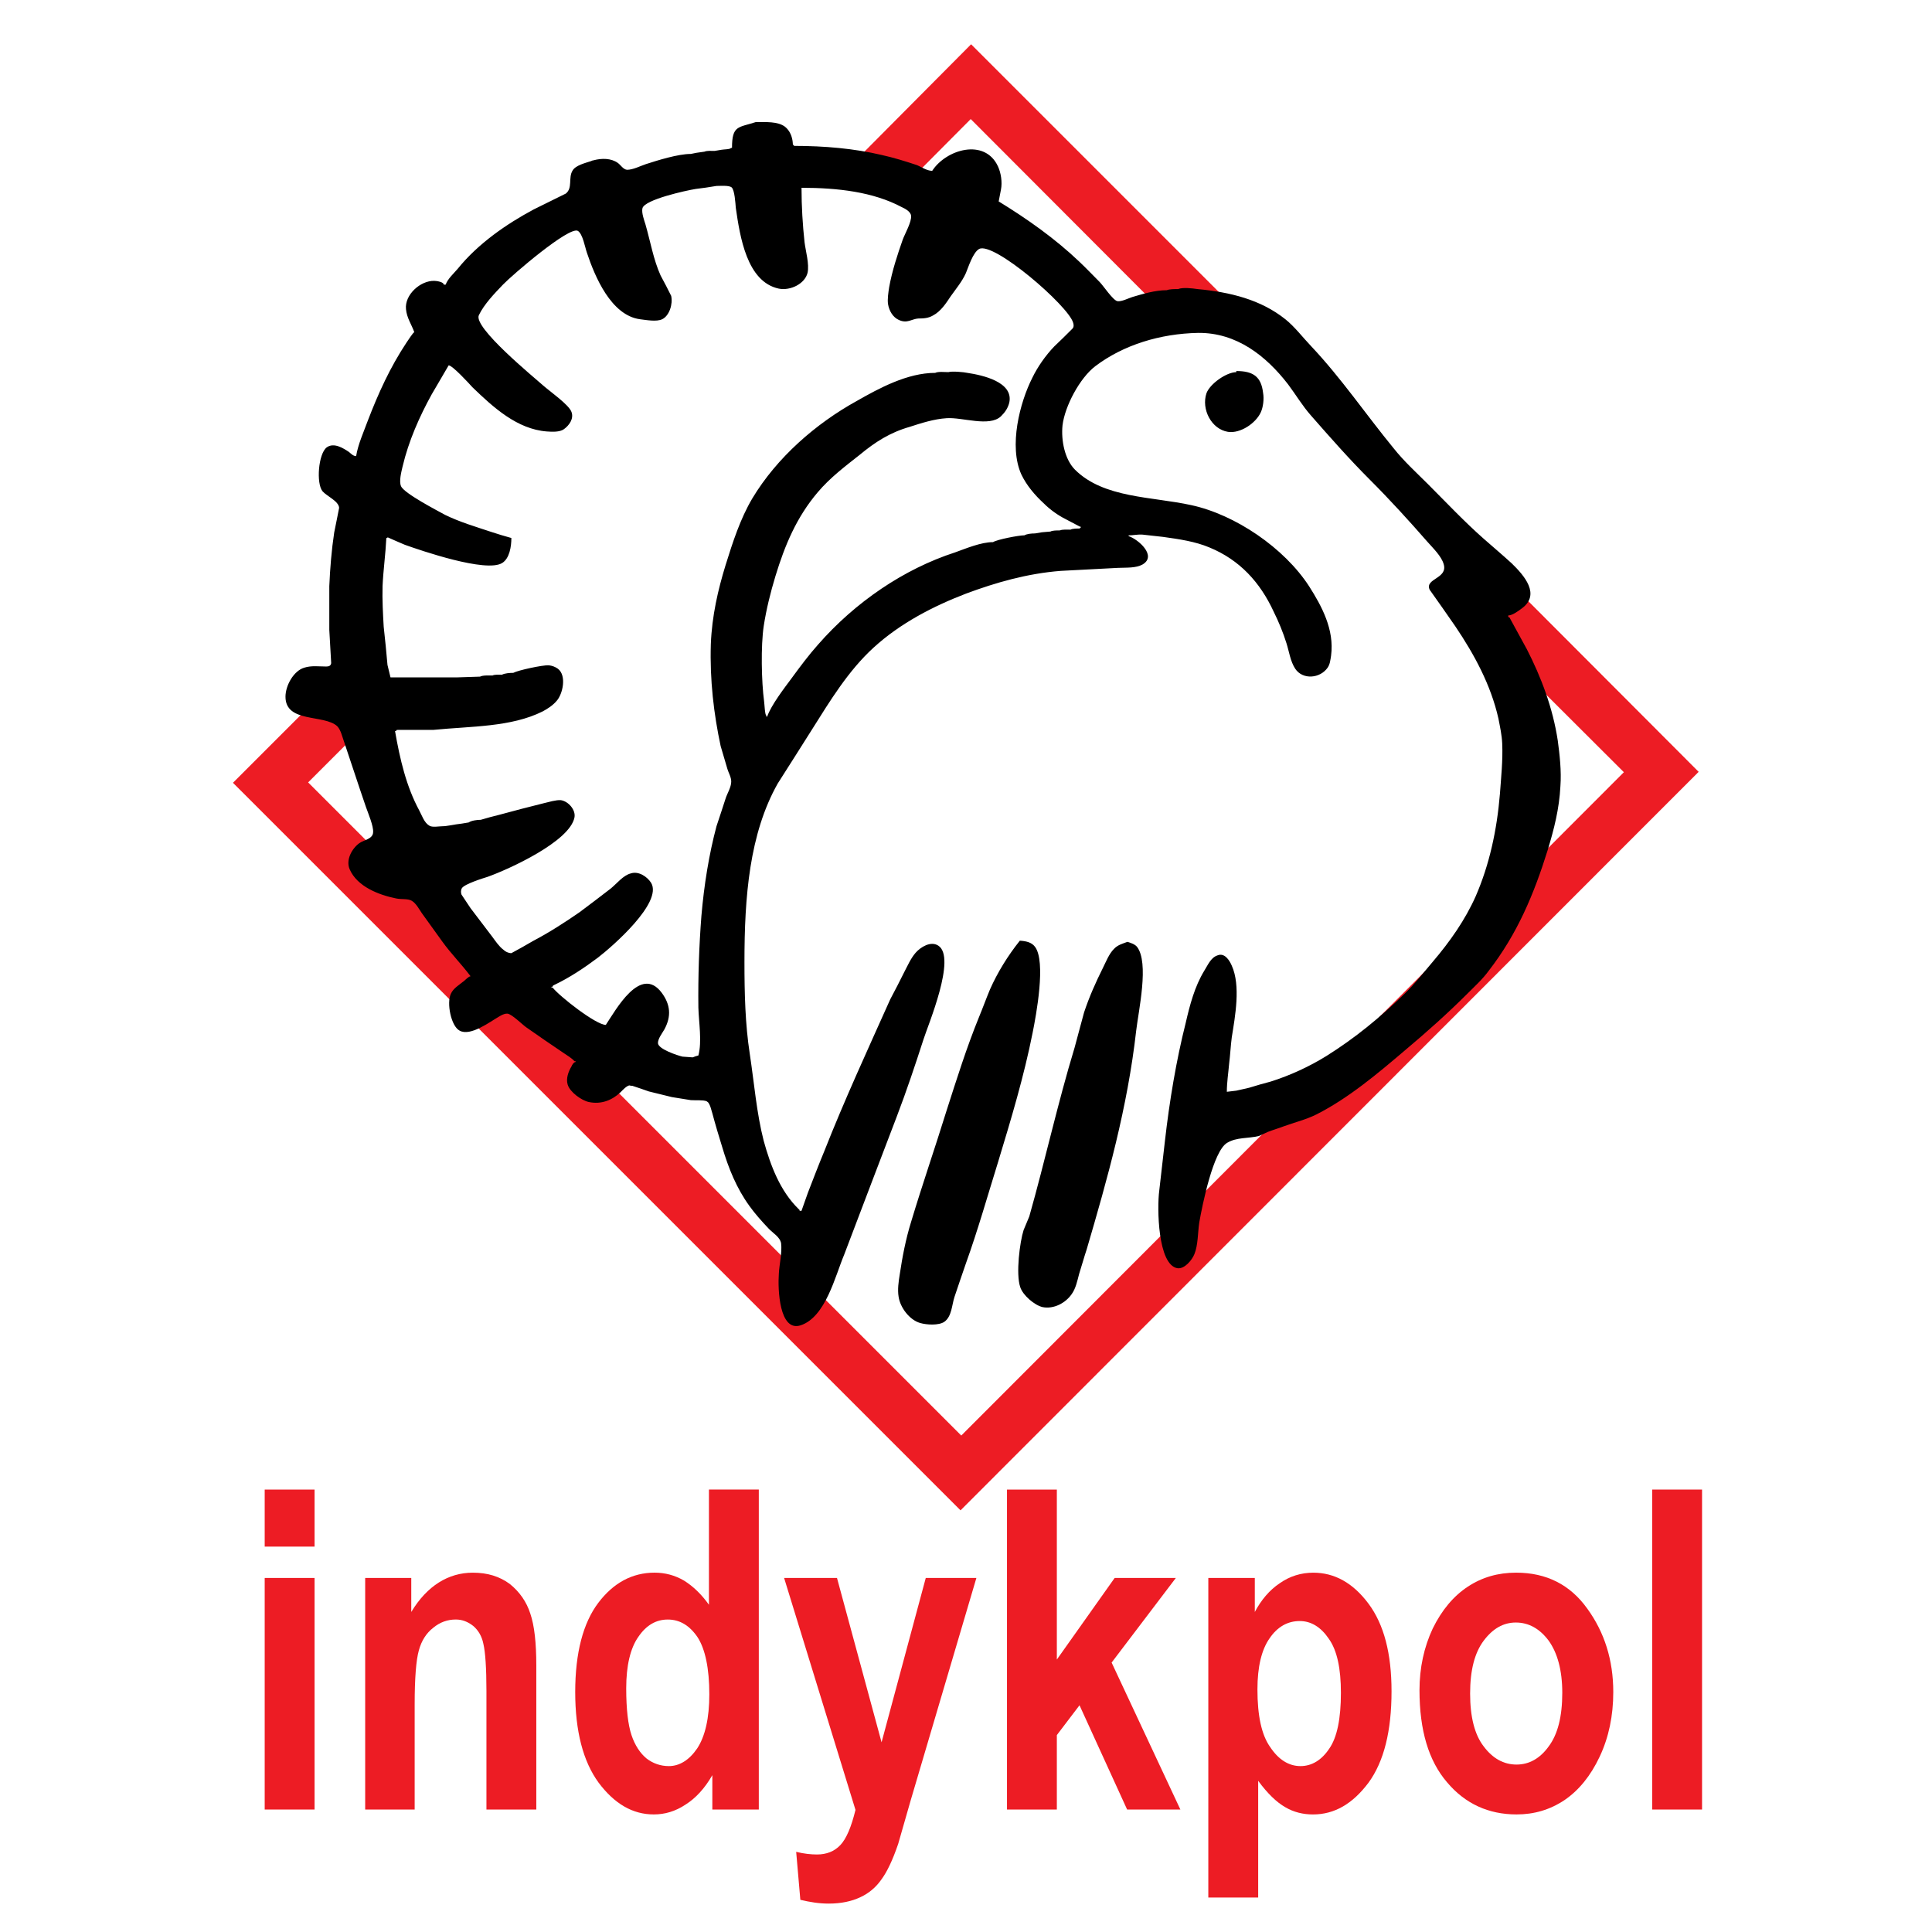
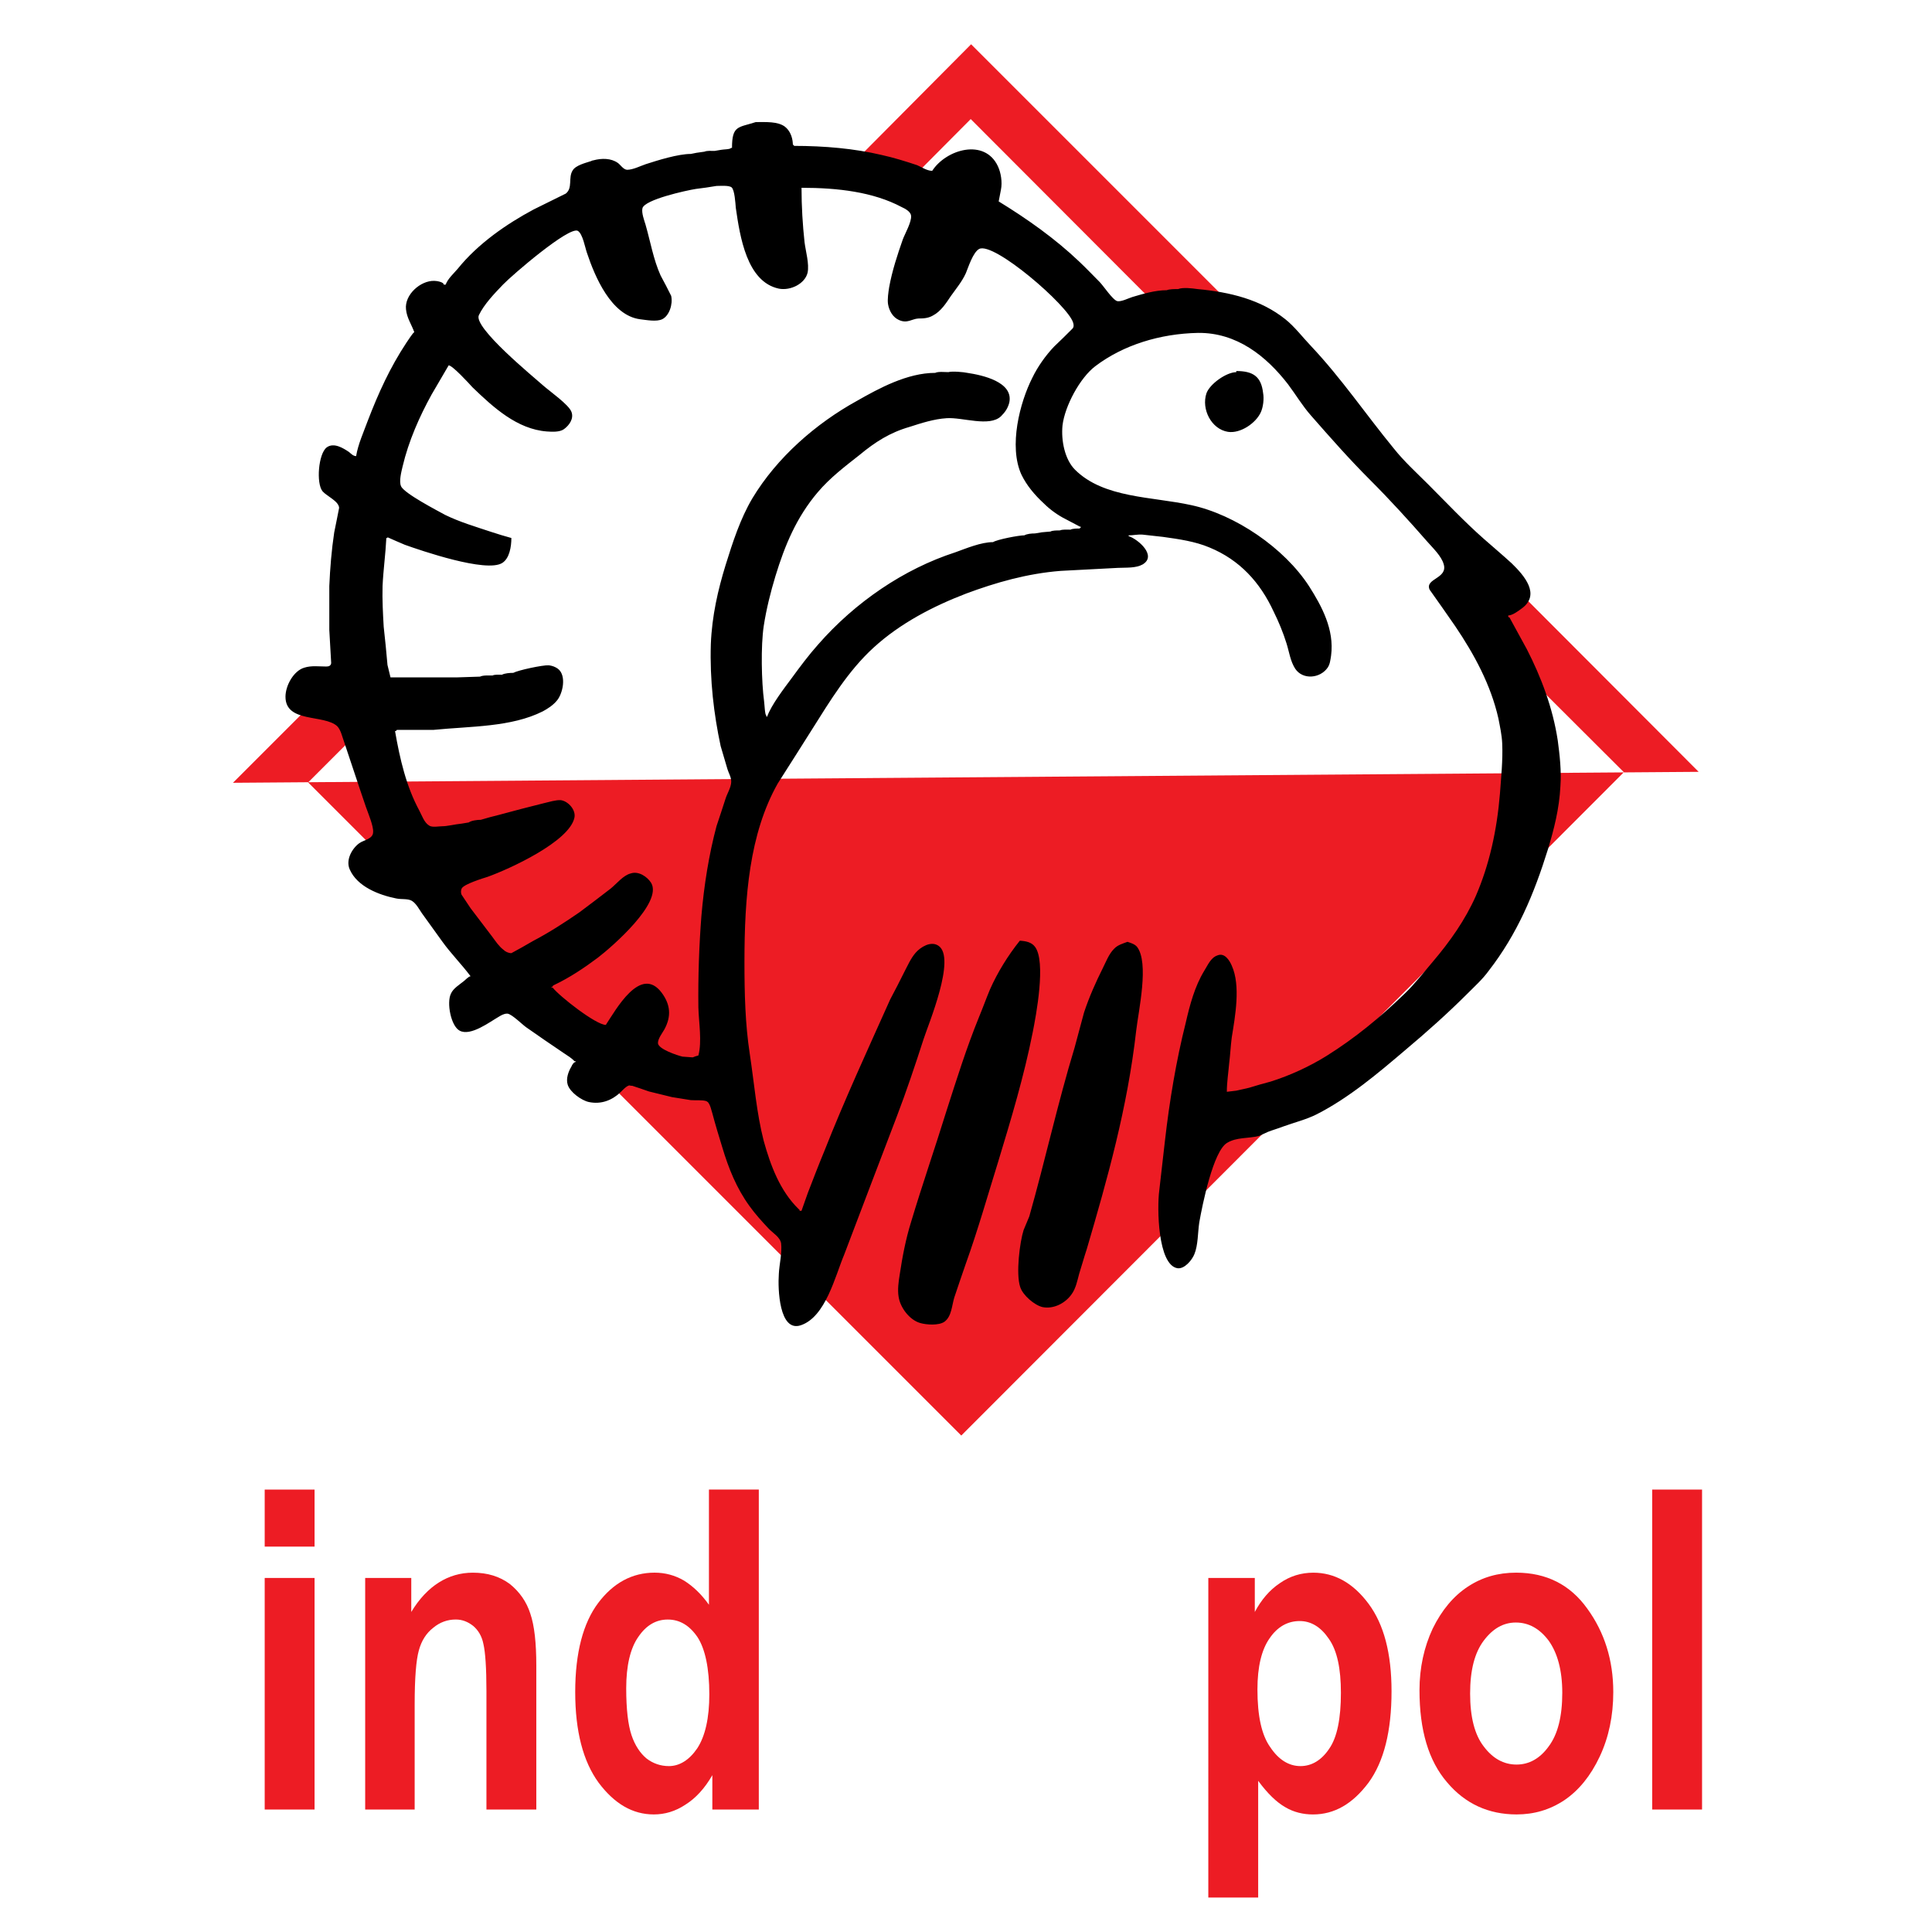
<svg xmlns="http://www.w3.org/2000/svg" version="1.0" id="Layer_1" x="0px" y="0px" width="192.756px" height="192.756px" viewBox="0 0 192.756 192.756" enable-background="new 0 0 192.756 192.756" xml:space="preserve">
  <g>
-     <polygon fill-rule="evenodd" clip-rule="evenodd" fill="#FFFFFF" points="0,0 192.756,0 192.756,192.756 0,192.756 0,0  " />
    <path fill-rule="evenodd" clip-rule="evenodd" fill="#FFFFFF" d="M21.66,78.099l6.521-6.52c-0.038-0.038-0.038-0.038-0.076-0.075   c-0.452-0.49-0.716-1.131-0.716-1.998c0-0.792,0.264-1.696,0.754-2.45c0.452-0.716,1.131-1.319,1.922-1.545   c0.641-0.189,1.206-0.189,1.809-0.151c0-0.264-0.037-0.527-0.037-0.792c-0.038-0.565-0.076-1.13-0.076-1.696v-0.038   c0-0.754-0.038-1.508-0.038-2.224c0-0.715,0-1.432,0-2.147v-0.038c0.076-0.98,0.113-1.884,0.188-2.751   c0.075-0.905,0.188-1.809,0.339-2.714v-0.038c0.15-0.754,0.301-1.508,0.415-2.299c-0.038-0.038-0.264,0-0.453-0.15   c-0.339-0.227-0.641-0.453-0.904-0.754c-0.528-0.641-0.716-1.922-0.603-3.09c0.113-1.206,0.527-2.375,1.206-2.902   c0.716-0.527,1.507-0.527,2.224-0.301c0.226,0.113,0.452,0.226,0.678,0.339c0.188-0.528,0.377-1.056,0.603-1.545   c0.075-0.264,0.188-0.49,0.226-0.641c0.528-1.432,1.131-2.789,1.771-4.108c0.641-1.319,1.357-2.638,2.186-3.919v0.038   c0.038-0.075,0.226-0.377,0.415-0.641c0-0.038-0.038-0.075-0.038-0.113c-0.264-0.565-0.528-1.13-0.603-1.884   c0-0.15,0-0.264,0-0.377c0.038-0.942,0.49-1.847,1.168-2.487c0.641-0.641,1.545-1.093,2.412-1.168   c0.151-0.038,0.264-0.038,0.377-0.038c0.15,0,0.414,0.038,0.678,0.113c0.151-0.188,0.302-0.339,0.453-0.528   c0.151-0.151,0.301-0.339,0.339-0.377l-0.038,0.038c1.093-1.356,2.412-2.562,3.769-3.58s2.789-1.885,4.184-2.638l0.038-0.038   c0.98-0.49,1.998-0.98,3.015-1.47c0-0.075,0-0.226,0-0.377c0-0.527,0.038-1.055,0.377-1.621c0.527-0.792,1.47-1.093,2.186-1.319   c0.15-0.038,0.226-0.075,0.264-0.075l0.038-0.038c0.038,0,0.038,0,0.151-0.038c0.075-0.038,0.075,0,0.113-0.038   c0.565-0.151,1.206-0.226,1.809-0.151c0.565,0.038,1.131,0.226,1.583,0.603V15.31c0.188,0.151,0.339,0.301,0.453,0.452   c0.037,0-0.377,0.038-0.151,0.038c0.188,0,0.565-0.15,0.904-0.301v0.038c0.227-0.113,0.415-0.188,0.603-0.264   c0.603-0.151,1.357-0.415,2.262-0.641c0.866-0.227,1.771-0.415,2.487-0.415c0.038,0,0.075-0.037,0.188-0.037c0,0,0,0,0.264-0.038   l0.075-0.038c0.603-0.075,0.226,0,0.377-0.038c0.339-0.038,0.151,0,0.226-0.038c0.415-0.113,0.829-0.113,1.206-0.113   c0.038,0,0.038,0,0.076,0c0.038,0,0.075,0,0.226-0.038c0.038,0,0.075,0,0.226-0.038c0.038,0,0.075,0,0.075,0v-0.188h0.151   c0.226-1.696,0.942-1.922,2.375-2.299c0.188-0.076,0.415-0.113,0.754-0.226l0.339-0.075c0.113,0,0.264,0,0.377,0   c1.093,0,2.224,0,3.166,0.678c0.415,0.264,0.717,0.678,0.905,1.093c0.075,0.15,0.151,0.339,0.226,0.527h0.264v0.113   c0.866,0,1.696,0.038,2.525,0.113c1.018,0.076,1.998,0.188,3.015,0.339L96.887,2.834l25.252,25.214   c1.205,0.226,2.336,0.527,3.391,0.98c1.244,0.49,2.375,1.13,3.393,1.959c0.717,0.565,1.357,1.282,1.961,1.96   c0.264,0.302,0.527,0.603,0.752,0.83c1.924,2.073,3.619,4.259,5.277,6.444c0.98,1.281,1.998,2.601,3.016,3.807   c0.754,0.942,1.621,1.809,2.525,2.676c0.377,0.377,0.754,0.754,0.791,0.792c0.188,0.188,0.754,0.754,1.355,1.395   c1.396,1.395,2.752,2.789,4.186,4.033c0.451,0.415,0.904,0.791,1.395,1.206c0.451,0.415,0.941,0.829,1.393,1.206l0.039,0.075   c0.564,0.528,1.242,1.244,1.695,2.035c0.377,0.716,0.604,1.47,0.453,2.261l16.508,16.508l0.828,0.792l-0.828,0.791L95.832,152.27   l-48.355-48.354c-0.188,0.074-0.376,0.113-0.565,0.15c-0.565,0.076-1.13,0.037-1.621-0.264c-0.603-0.34-1.055-1.055-1.282-1.848   c-0.188-0.564-0.301-1.205-0.301-1.809L21.66,78.099L21.66,78.099z" />
-     <path fill-rule="evenodd" clip-rule="evenodd" fill="#FFFFFF" d="M43.332,26.88c0,0,0,0,0.037,0H43.332L43.332,26.88z" />
-     <path fill-rule="evenodd" clip-rule="evenodd" fill="#ED1C24" d="M23.243,78.099l11.91-11.91l0.792,2.148l1.356,3.166l-6.558,6.558   l16.508,16.508l0.716,1.658l0.678-0.264l47.262,47.261l66.107-66.181l-16.32-16.282l2.525-0.904l0.414-3.731l20.842,20.88   l-73.643,73.681L23.243,78.099L23.243,78.099z M85.015,16.365L96.887,4.417l26.609,26.608l-2.525,0.076l-4.787,0.151L96.849,11.88   l-6.897,6.935l-1.507-0.904L85.015,16.365L85.015,16.365z" />
+     <path fill-rule="evenodd" clip-rule="evenodd" fill="#ED1C24" d="M23.243,78.099l11.91-11.91l0.792,2.148l1.356,3.166l-6.558,6.558   l16.508,16.508l0.716,1.658l0.678-0.264l47.262,47.261l66.107-66.181l-16.32-16.282l2.525-0.904l0.414-3.731l20.842,20.88   L23.243,78.099L23.243,78.099z M85.015,16.365L96.887,4.417l26.609,26.608l-2.525,0.076l-4.787,0.151L96.849,11.88   l-6.897,6.935l-1.507-0.904L85.015,16.365L85.015,16.365z" />
    <path fill-rule="evenodd" clip-rule="evenodd" d="M75.404,12.181c1.018,0,2.186-0.075,2.902,0.453   c0.49,0.376,0.754,1.018,0.792,1.658c0,0.113,0,0.188,0.113,0.188c0,0.038,0,0.075,0,0.075c3.053,0,6.03,0.264,8.744,0.905   c1.206,0.264,2.412,0.641,3.543,1.018c0.452,0.188,0.98,0.565,1.508,0.565c1.394-2.148,5.239-3.279,6.557-0.452   c0.301,0.641,0.453,1.583,0.301,2.337c-0.074,0.377-0.15,0.792-0.225,1.168c2.826,1.734,5.615,3.693,8.064,6.03   c0.678,0.641,1.32,1.319,1.998,1.998c0.377,0.377,1.318,1.809,1.771,1.922c0.414,0.076,1.131-0.301,1.508-0.414   c1.018-0.302,2.26-0.679,3.43-0.679c0.264-0.113,0.791-0.113,1.131-0.113c0.451-0.188,1.432-0.076,1.922,0   c3.279,0.301,6.332,1.055,8.781,3.015c0.941,0.754,1.732,1.809,2.562,2.676c3.053,3.241,5.465,6.821,8.254,10.214   c1.018,1.281,2.223,2.374,3.393,3.542c1.846,1.847,3.654,3.769,5.578,5.465c0.941,0.829,1.883,1.621,2.789,2.45   c1.242,1.206,2.939,3.128,0.979,4.523c-0.301,0.226-0.904,0.678-1.318,0.678c0,0.113-0.037,0.188,0.113,0.188   c0.564,1.056,1.168,2.111,1.732,3.167c1.434,2.789,2.602,5.879,3.092,9.121c0.188,1.395,0.377,3.052,0.264,4.56   c-0.113,2.261-0.641,4.296-1.244,6.294c-1.395,4.485-3.053,8.442-5.918,12.135c-0.602,0.83-1.395,1.545-2.109,2.262   c-1.961,1.959-4.07,3.844-6.182,5.615c-2.789,2.375-5.691,4.824-8.895,6.445c-1.055,0.527-2.186,0.791-3.316,1.205   c-0.49,0.189-1.018,0.34-1.508,0.529c-0.301,0.15-0.604,0.264-0.904,0.414c-1.094,0.264-2.223,0.113-3.166,0.678   c-1.395,0.791-2.486,6.219-2.789,7.953c-0.15,0.98-0.113,2.262-0.49,3.166c-0.225,0.564-0.979,1.508-1.695,1.395   c-1.961-0.34-2.035-6.031-1.809-7.727c0.188-1.621,0.377-3.279,0.564-4.938c0.453-3.994,1.131-8.064,2.074-11.797   c0.414-1.809,0.904-3.656,1.846-5.201c0.34-0.527,0.641-1.318,1.318-1.544c0.717-0.302,1.207,0.489,1.434,1.018   c0.904,1.998,0.338,5.05,0,7.16c-0.113,0.867-0.15,1.734-0.264,2.639c-0.076,0.904-0.227,1.848-0.227,2.789   c0.301-0.037,0.641-0.074,0.941-0.113c0.453-0.113,0.904-0.188,1.32-0.301c0.715-0.227,1.395-0.414,2.109-0.604   c1.922-0.604,3.883-1.508,5.578-2.562c2.826-1.771,5.314-3.807,7.803-6.219c1.018-0.98,1.883-2.11,2.787-3.166   c1.734-2.035,3.242-4.184,4.297-6.558c1.357-3.128,2.111-6.558,2.412-10.214c0.113-1.583,0.303-3.354,0.227-5.013   c-0.037-0.867-0.227-1.696-0.377-2.487c-0.754-3.354-2.412-6.407-4.297-9.196c-0.867-1.244-1.695-2.45-2.562-3.656   c-0.527-1.131,1.848-1.093,1.395-2.562c-0.227-0.792-1.055-1.583-1.621-2.224c-1.846-2.11-3.73-4.183-5.766-6.218   c-2.072-2.073-3.957-4.221-5.842-6.369c-0.867-0.98-1.508-2.073-2.299-3.128c-2.186-2.827-5.125-5.164-8.971-5.126   c-3.807,0.076-7.461,1.206-10.25,3.317c-1.547,1.168-3.053,3.995-3.279,5.917c-0.15,1.508,0.227,3.392,1.242,4.41   c2.865,2.864,7.689,2.676,11.609,3.542c4.371,0.942,9.271,4.259,11.758,8.103c1.244,1.96,2.525,4.297,2.188,6.897   c-0.076,0.49-0.113,0.867-0.34,1.207c-0.754,1.093-2.488,1.244-3.24,0.113c-0.49-0.753-0.604-1.696-0.867-2.525   c-0.34-1.093-0.793-2.186-1.281-3.166c-1.357-2.939-3.393-5.164-6.408-6.407c-1.432-0.603-3.016-0.829-4.635-1.055   c-0.68-0.076-1.357-0.151-2.035-0.226c-0.49-0.038-0.943,0.075-1.395,0.075c0,0.038,0,0.075,0,0.075   c0.941,0.302,2.863,1.96,1.395,2.827c-0.68,0.377-1.584,0.302-2.451,0.34c-1.922,0.113-3.807,0.188-5.729,0.301   c-3.354,0.264-6.482,1.168-9.421,2.261c-3.241,1.244-6.558,2.94-9.234,5.39c-2.525,2.299-4.372,5.352-6.105,8.103   c-1.131,1.809-2.299,3.618-3.467,5.465c-2.827,5.013-3.317,11.307-3.317,17.789c0,3.166,0.076,6.218,0.528,9.158   c0.452,2.979,0.678,5.918,1.395,8.707c0.679,2.449,1.621,4.975,3.468,6.783c0.112,0.113,0.112,0.076,0.112,0.189   c0.076,0,0.151,0,0.189,0c0.226-0.604,0.414-1.207,0.641-1.811c0.527-1.355,1.055-2.75,1.621-4.107   c2.035-5.164,4.334-10.139,6.595-15.189c0.49-0.904,0.942-1.809,1.395-2.713c0.339-0.64,0.641-1.356,1.131-1.922   c0.49-0.565,1.507-1.206,2.261-0.716c1.847,1.168-1.018,7.915-1.47,9.347c-0.829,2.562-1.696,5.164-2.676,7.727   c-0.83,2.186-1.659,4.334-2.488,6.52c-0.904,2.412-1.847,4.824-2.751,7.236c-0.905,2.148-1.847,6.219-4.334,7.049   c-2.148,0.715-2.299-3.619-2.186-5.127c0.037-0.904,0.339-2.111,0.226-3.053c-0.113-0.641-0.829-1.018-1.244-1.469   c-0.679-0.717-1.357-1.471-1.922-2.262c-1.281-1.771-2.073-3.732-2.713-5.879c-0.339-1.094-0.679-2.225-0.98-3.355   c-0.113-0.34-0.189-0.828-0.453-1.131c-0.038,0-0.075-0.037-0.113-0.074c-0.377-0.152-1.093-0.076-1.583-0.113   c-0.641-0.113-1.244-0.189-1.884-0.303c-0.754-0.188-1.545-0.377-2.299-0.564c-0.527-0.189-1.093-0.377-1.658-0.564   c-0.075,0-0.188,0-0.302-0.039c-0.301,0.076-0.641,0.453-0.866,0.678c-0.829,0.793-1.922,1.244-3.166,0.98   c-0.716-0.15-1.885-0.98-2.11-1.734c-0.189-0.602,0.075-1.318,0.376-1.809c0.038-0.113,0.226-0.451,0.415-0.451   c0-0.113,0-0.076-0.113-0.076c-0.301-0.34-0.716-0.564-1.093-0.828c-1.244-0.83-2.487-1.697-3.731-2.564   c-0.377-0.264-1.395-1.281-1.847-1.355c-0.038,0-0.076,0-0.076,0c-0.301,0-0.603,0.188-0.792,0.301   c-0.867,0.49-2.827,1.998-3.919,1.395c-0.867-0.451-1.319-2.789-0.867-3.693c0.227-0.527,0.867-0.904,1.282-1.244   c0.151-0.113,0.49-0.489,0.678-0.489c-0.904-1.206-1.96-2.261-2.826-3.467c-0.679-0.942-1.357-1.884-2.036-2.827   c-0.264-0.377-0.565-0.98-1.018-1.244c-0.415-0.226-1.018-0.113-1.545-0.226c-1.696-0.339-3.882-1.168-4.636-2.901   c-0.415-0.943,0.226-2.073,0.942-2.601c0.453-0.339,1.395-0.415,1.395-1.131c0.038-0.603-0.49-1.847-0.716-2.487   c-0.829-2.412-1.621-4.862-2.45-7.312c-0.076-0.226-0.227-0.565-0.415-0.753c-1.319-1.206-5.163-0.302-5.163-2.94   c0-1.131,0.829-2.601,1.884-2.902c0.716-0.227,1.47-0.113,2.186-0.113c0.264,0,0.452-0.075,0.49-0.339   c-0.075-1.093-0.113-2.224-0.188-3.316c0-1.47,0-2.902,0-4.372c0.076-1.772,0.227-3.618,0.49-5.352   c0.151-0.792,0.339-1.621,0.49-2.45c-0.038-0.679-1.243-1.168-1.658-1.658c-0.641-0.792-0.415-3.731,0.415-4.372   c0.716-0.527,1.658,0.075,2.223,0.452c0.188,0.151,0.415,0.415,0.716,0.415c0.188-1.168,0.754-2.412,1.168-3.542   c1.055-2.751,2.224-5.314,3.844-7.764c0.113-0.15,0.679-1.055,0.792-1.055c-0.264-0.754-0.754-1.432-0.829-2.299   c-0.151-1.432,1.432-2.864,2.827-2.826c0.226,0,0.942,0.113,0.942,0.376c0.075,0,0.113,0,0.188,0   c0.226-0.603,0.792-1.093,1.206-1.583c2.036-2.525,4.9-4.485,7.576-5.917c1.056-0.528,2.148-1.056,3.204-1.583   c0.716-0.565,0.226-1.583,0.679-2.299c0.301-0.527,1.281-0.754,1.846-0.942c0.076-0.038,0.151-0.075,0.227-0.075   c0.829-0.226,1.771-0.226,2.45,0.264c0.264,0.189,0.528,0.641,0.905,0.679c0.603,0,1.319-0.377,1.884-0.565   c1.168-0.377,3.204-1.018,4.485-1.018c0.188-0.038,0.377-0.075,0.565-0.113c0.264-0.038,0.527-0.075,0.792-0.113   c0.264-0.113,0.678-0.076,1.018-0.076c0.226-0.037,0.452-0.075,0.678-0.113c0.151-0.038,0.942-0.038,0.942-0.188   c0.038,0,0.075,0,0.113,0C73.03,12.483,73.67,12.747,75.404,12.181L75.404,12.181z M71.485,18.551   c-0.679,0.113-1.395,0.226-2.073,0.301c-0.942,0.151-5.088,1.056-5.314,1.922c-0.113,0.452,0.188,1.244,0.302,1.621   c0.49,1.696,0.792,3.505,1.507,5.088c0.377,0.679,0.716,1.357,1.056,2.035c0.188,0.829-0.189,1.998-0.905,2.336   c-0.565,0.264-1.545,0.076-2.186,0c-2.902-0.376-4.522-4.259-5.314-6.633c-0.188-0.527-0.415-1.884-0.905-2.186   c-0.867-0.49-6.558,4.41-7.462,5.352c-0.867,0.905-1.885,1.96-2.412,3.053c-0.604,1.206,5.427,6.143,6.444,7.048   c0.641,0.565,2.525,1.884,2.789,2.6c0.264,0.679-0.226,1.357-0.754,1.734c-0.415,0.301-1.168,0.264-1.696,0.226   c-2.978-0.226-5.352-2.412-7.425-4.41c-0.339-0.377-1.997-2.186-2.375-2.186c-0.565,0.98-1.13,1.922-1.696,2.902   c-1.206,2.187-2.299,4.636-2.902,7.199c-0.113,0.49-0.377,1.47-0.151,1.959c0.302,0.716,3.656,2.45,4.41,2.865   c1.47,0.716,3.015,1.168,4.598,1.695c0.679,0.227,1.319,0.415,1.998,0.604c0,0.867-0.188,2.035-0.905,2.487   c-1.583,1.018-8.14-1.244-9.723-1.809c-0.603-0.264-1.168-0.49-1.734-0.754c0,0.038,0,0.076,0,0.076c-0.038,0-0.075,0-0.113,0   c-0.075,1.583-0.301,3.166-0.376,4.787c-0.038,1.394,0.038,2.751,0.113,4.07c0.151,1.281,0.264,2.562,0.377,3.807   c0.113,0.414,0.188,0.829,0.302,1.243c2.186,0,4.409,0,6.633,0c0.792-0.038,1.545-0.038,2.299-0.075   c0.301-0.151,0.867-0.113,1.244-0.113c0.227-0.113,0.679-0.076,0.942-0.076c0.264-0.15,0.792-0.188,1.13-0.188   c0.49-0.264,2.94-0.791,3.543-0.754c0.339,0.038,0.641,0.151,0.904,0.339c0.905,0.679,0.49,2.525-0.113,3.204   c-0.377,0.452-0.904,0.792-1.395,1.055c-3.166,1.583-7.123,1.47-10.93,1.847c-1.168,0-2.337,0-3.505,0   c-0.113,0-0.188,0-0.188,0.113c-0.038,0-0.076,0-0.113,0c0.49,2.827,1.13,5.541,2.412,7.915c0.264,0.49,0.49,1.206,0.98,1.508   c0.301,0.226,0.98,0.075,1.357,0.075c0.226,0,0.452-0.038,0.678-0.075c0.227-0.038,0.453-0.075,0.679-0.113   c0.188-0.038,0.377-0.038,0.565-0.076c0.226-0.037,0.452-0.075,0.679-0.113c0.264-0.188,0.829-0.264,1.206-0.264   c0.603-0.188,1.206-0.339,1.809-0.49c1.508-0.415,2.978-0.792,4.485-1.168c0.49-0.113,1.207-0.339,1.696-0.302   c0.753,0.113,1.508,0.98,1.356,1.734c-0.49,2.412-6.558,5.164-8.668,5.917c-0.49,0.15-2.299,0.716-2.562,1.13   c-0.113,0.188-0.113,0.453-0.038,0.641c0.301,0.452,0.603,0.905,0.904,1.357c0.716,0.942,1.432,1.885,2.148,2.827   c0.339,0.452,0.678,0.98,1.131,1.319c0.188,0.188,0.49,0.339,0.792,0.339c0.716-0.377,1.432-0.792,2.148-1.207   c1.583-0.829,3.166-1.846,4.636-2.864c1.055-0.792,2.111-1.583,3.128-2.375c0.603-0.49,1.244-1.319,1.997-1.508   c0.792-0.264,1.658,0.339,2.035,0.942c1.168,1.96-3.844,6.332-5.314,7.462c-1.356,1.018-2.827,1.997-4.334,2.713   c-0.076,0.037-0.188,0.076-0.188,0.189c-0.038,0-0.076,0-0.113,0c0,0.113,0,0.074,0.113,0.074c0.716,0.904,4.334,3.732,5.314,3.732   c0.98-1.471,3.467-6.031,5.578-3.205c0.867,1.17,0.979,2.338,0.264,3.656c-0.188,0.34-0.641,0.904-0.641,1.357   c0,0.604,1.96,1.244,2.45,1.357c0.339,0.037,0.678,0.037,1.018,0.074c0.188-0.074,0.377-0.15,0.565-0.188   c0.376-1.395,0.038-3.316,0-4.787c-0.038-3.09,0.075-6.218,0.301-9.121c0.264-3.09,0.754-6.143,1.508-8.97   c0.301-0.904,0.603-1.809,0.904-2.751c0.151-0.49,0.565-1.13,0.565-1.696c0-0.452-0.264-0.867-0.377-1.244   c-0.226-0.792-0.452-1.545-0.678-2.299c-0.679-3.167-1.093-6.596-0.98-10.176c0.113-2.827,0.716-5.427,1.47-7.877   c0.716-2.299,1.47-4.636,2.676-6.671c2.45-4.07,6.332-7.462,10.439-9.724c2.186-1.244,5.013-2.789,7.802-2.789   c0.301-0.151,0.942-0.075,1.319-0.075c0.339-0.113,1.583,0,1.885,0.075c1.507,0.226,4.636,0.904,4.183,2.978   c-0.15,0.565-0.414,0.942-0.83,1.357c-1.168,1.093-3.843,0.075-5.426,0.188c-1.244,0.076-2.525,0.49-3.693,0.867   c-1.96,0.565-3.43,1.508-4.975,2.789c-1.432,1.13-2.939,2.261-4.183,3.731c-2.111,2.487-3.279,5.276-4.221,8.367   c-0.49,1.62-0.905,3.278-1.168,4.975c-0.301,1.998-0.226,5.578,0.038,7.538c0.038,0.227,0.075,1.395,0.226,1.395   c0,0.038,0,0.076,0,0.113c0.038,0,0.038,0,0.076,0c0.415-1.168,1.696-2.827,2.45-3.844c0.829-1.131,1.696-2.299,2.638-3.354   c3.693-4.221,8.555-7.538,13.681-9.196c1.055-0.377,2.562-1.018,3.768-1.018c0.414-0.264,2.564-0.679,3.129-0.679   c0.264-0.15,0.717-0.188,1.055-0.188c0.227-0.037,0.453-0.075,0.678-0.113c0.266-0.038,0.566-0.038,0.867-0.075   c0.189-0.113,0.641-0.113,0.943-0.113c0.264-0.113,0.715-0.076,1.055-0.076c0.189-0.113,0.678-0.113,0.941-0.113   c0-0.038,0-0.038,0-0.075c0.113,0,0.076,0.038,0.076-0.113c-0.037,0-0.037,0-0.076,0c-0.49-0.264-0.941-0.49-1.432-0.754   c-0.754-0.377-1.545-0.942-2.148-1.545c-0.941-0.866-1.732-1.809-2.26-2.902c-1.283-2.827-0.152-7.198,1.092-9.648   c0.527-1.093,1.318-2.224,2.186-3.128c0.604-0.565,1.207-1.168,1.811-1.771c0.15-0.151,0.15-0.376,0.074-0.603   c-0.49-1.696-7.951-8.141-9.384-7.349c-0.603,0.339-1.055,1.771-1.319,2.412c-0.376,0.829-0.942,1.507-1.507,2.299   c-0.452,0.678-0.979,1.508-1.771,1.922c-0.452,0.264-0.904,0.301-1.47,0.301c-0.641,0.038-1.093,0.528-1.922,0.151   c-0.603-0.264-0.98-0.905-1.093-1.583c-0.076-0.49,0.037-1.206,0.113-1.696c0.302-1.658,0.829-3.242,1.356-4.749   c0.189-0.528,0.905-1.772,0.829-2.375c-0.037-0.415-0.603-0.716-0.942-0.867c-2.827-1.507-6.369-1.922-9.987-1.922   c0,1.884,0.113,3.693,0.301,5.427c0.113,0.904,0.49,2.186,0.302,3.052c-0.264,1.093-1.696,1.81-2.864,1.583   c-3.204-0.679-3.882-5.201-4.297-8.065c-0.038-0.453-0.113-1.771-0.415-2.035C72.729,18.476,71.899,18.551,71.485,18.551   L71.485,18.551z M123.344,37.018c0,0.038,0,0.075,0,0.113c-0.98,0-2.639,1.168-2.977,2.11c-0.527,1.583,0.49,3.581,2.148,3.844   c1.242,0.188,2.789-0.867,3.279-1.959c0.225-0.49,0.338-1.319,0.225-1.922C125.832,37.583,125.041,37.018,123.344,37.018   L123.344,37.018z M101.748,93.853c-1.205,1.507-2.223,3.166-2.977,4.862c-0.377,0.904-0.717,1.846-1.093,2.752   c-1.244,3.053-2.223,6.18-3.241,9.346c-1.168,3.77-2.412,7.35-3.543,11.117c-0.527,1.697-0.866,3.469-1.13,5.24   c-0.113,0.678-0.226,1.508-0.113,2.186c0.15,1.094,1.093,2.336,2.148,2.639c0.641,0.188,1.847,0.264,2.412-0.113   c0.754-0.527,0.754-1.695,1.018-2.488c0.377-1.131,0.754-2.223,1.13-3.316c1.206-3.354,2.186-6.822,3.241-10.213   c1.281-4.223,2.564-8.48,3.43-12.852c0.34-1.697,1.357-7.086,0.227-8.556C102.918,94.003,102.352,93.89,101.748,93.853   L101.748,93.853z M112.49,93.966c-0.49,0.188-0.98,0.302-1.357,0.716c-0.49,0.49-0.791,1.281-1.094,1.884   c-0.715,1.432-1.355,2.863-1.883,4.447c-0.303,1.168-0.641,2.336-0.943,3.506c-1.695,5.576-2.939,11.268-4.521,16.846   c-0.189,0.453-0.377,0.904-0.566,1.357c-0.377,1.168-0.791,4.371-0.338,5.691c0.264,0.828,1.432,1.809,2.223,1.996   c1.131,0.227,2.299-0.414,2.902-1.281c0.414-0.564,0.564-1.318,0.754-2.035c0.264-0.828,0.49-1.658,0.754-2.449   c2.072-7.049,4.07-14.133,4.938-21.822c0.225-1.959,1.318-6.784,0.074-8.367C113.205,94.192,112.83,94.079,112.49,93.966   L112.49,93.966z" />
    <path fill-rule="evenodd" clip-rule="evenodd" fill="#ED1C24" d="M26.409,154.305v-5.689h4.975v5.689H26.409L26.409,154.305z    M26.409,180.537v-23.104h4.975v23.104H26.409L26.409,180.537z" />
    <path fill-rule="evenodd" clip-rule="evenodd" fill="#ED1C24" d="M53.507,180.537h-4.975v-11.834c0-2.299-0.113-3.883-0.301-4.674   c-0.151-0.791-0.528-1.395-1.018-1.809c-0.528-0.416-1.093-0.641-1.734-0.641c-0.829,0-1.583,0.264-2.261,0.828   c-0.679,0.527-1.168,1.281-1.432,2.262c-0.264,0.941-0.415,2.713-0.415,5.389v10.479h-4.937v-23.104h4.598v3.393   c0.792-1.32,1.734-2.301,2.751-2.941s2.148-0.979,3.392-0.979c1.47,0,2.676,0.377,3.694,1.131c0.979,0.791,1.658,1.771,2.035,2.939   c0.415,1.205,0.603,2.939,0.603,5.201V180.537L53.507,180.537z" />
    <path fill-rule="evenodd" clip-rule="evenodd" fill="#ED1C24" d="M75.706,180.537H71.07v-3.43   c-0.754,1.318-1.659,2.299-2.676,2.939c-1.018,0.678-2.073,0.98-3.166,0.98c-2.111,0-3.92-1.057-5.502-3.166   c-1.545-2.111-2.337-5.127-2.337-9.045c0-3.92,0.792-6.898,2.299-8.895c1.508-1.998,3.392-3.016,5.616-3.016   c1.056,0,2.036,0.264,2.939,0.791c0.905,0.564,1.734,1.357,2.488,2.412v-11.494h4.975V180.537L75.706,180.537z M62.477,168.438   c0,2.111,0.188,3.656,0.528,4.674c0.339,1.018,0.867,1.811,1.507,2.338c0.641,0.49,1.395,0.754,2.224,0.754   c1.056,0,2.035-0.604,2.827-1.771c0.792-1.207,1.206-3.016,1.206-5.391c0-2.6-0.415-4.521-1.168-5.689   c-0.792-1.17-1.771-1.771-2.977-1.771c-1.168,0-2.148,0.564-2.94,1.732C62.892,164.443,62.477,166.178,62.477,168.438   L62.477,168.438z" />
-     <path fill-rule="evenodd" clip-rule="evenodd" fill="#ED1C24" d="M78.231,157.434h5.276l4.447,16.395l4.41-16.395h5.05   l-6.558,22.199l-1.244,4.334c-0.565,1.658-1.13,2.826-1.696,3.58c-0.528,0.754-1.244,1.357-2.073,1.734   c-0.867,0.414-1.922,0.641-3.166,0.641c-0.98,0-1.884-0.152-2.827-0.377l-0.415-4.787c0.754,0.189,1.47,0.264,2.073,0.264   c0.942,0,1.733-0.301,2.336-0.941c0.604-0.641,1.093-1.811,1.508-3.506L78.231,157.434L78.231,157.434z" />
-     <polygon fill-rule="evenodd" clip-rule="evenodd" fill="#ED1C24" points="100.467,180.537 100.467,148.615 105.441,148.615    105.441,165.574 111.209,157.434 117.314,157.434 110.906,165.875 117.766,180.537 112.453,180.537 107.703,170.135    105.441,173.111 105.441,180.537 100.467,180.537  " />
    <path fill-rule="evenodd" clip-rule="evenodd" fill="#ED1C24" d="M120.555,157.434h4.637v3.393   c0.641-1.207,1.469-2.186,2.486-2.865c1.018-0.717,2.148-1.055,3.355-1.055c2.109,0,3.957,1.018,5.502,3.09   s2.299,4.975,2.299,8.744c0,3.957-0.754,7.01-2.299,9.121c-1.582,2.109-3.393,3.166-5.541,3.166c-0.979,0-1.922-0.227-2.75-0.717   c-0.867-0.49-1.771-1.357-2.715-2.639v11.646h-4.975V157.434L120.555,157.434z M125.455,168.551c0,2.639,0.414,4.561,1.281,5.768   c0.828,1.244,1.846,1.885,3.016,1.885c1.131,0,2.109-0.604,2.863-1.734c0.793-1.131,1.168-3.016,1.168-5.578   c0-2.412-0.375-4.221-1.205-5.389c-0.791-1.17-1.771-1.771-2.902-1.771c-1.205,0-2.223,0.564-3.016,1.732   C125.869,164.594,125.455,166.291,125.455,168.551L125.455,168.551z" />
    <path fill-rule="evenodd" clip-rule="evenodd" fill="#ED1C24" d="M141.623,168.627c0-2.223,0.453-4.297,1.318-6.143   c0.906-1.848,2.074-3.242,3.506-4.184c1.432-0.943,3.016-1.395,4.824-1.395c3.016,0,5.389,1.205,7.086,3.58   c1.732,2.375,2.6,5.164,2.6,8.33c0,2.373-0.451,4.521-1.355,6.443s-2.074,3.355-3.506,4.334c-1.469,0.98-3.053,1.434-4.787,1.434   c-2.789,0-5.125-1.057-6.934-3.205C142.527,175.676,141.623,172.623,141.623,168.627L141.623,168.627z M146.674,168.967   c0,2.336,0.451,4.107,1.357,5.275c0.904,1.207,1.996,1.809,3.277,1.809c1.244,0,2.338-0.602,3.203-1.809   c0.906-1.205,1.357-2.977,1.357-5.352c0-2.262-0.49-3.994-1.357-5.201c-0.904-1.205-1.996-1.809-3.277-1.809   c-1.244,0-2.299,0.604-3.203,1.809C147.125,164.896,146.674,166.629,146.674,168.967L146.674,168.967z" />
    <polygon fill-rule="evenodd" clip-rule="evenodd" fill="#ED1C24" points="164.84,180.537 164.84,148.615 169.814,148.615    169.814,180.537 164.84,180.537  " />
  </g>
</svg>